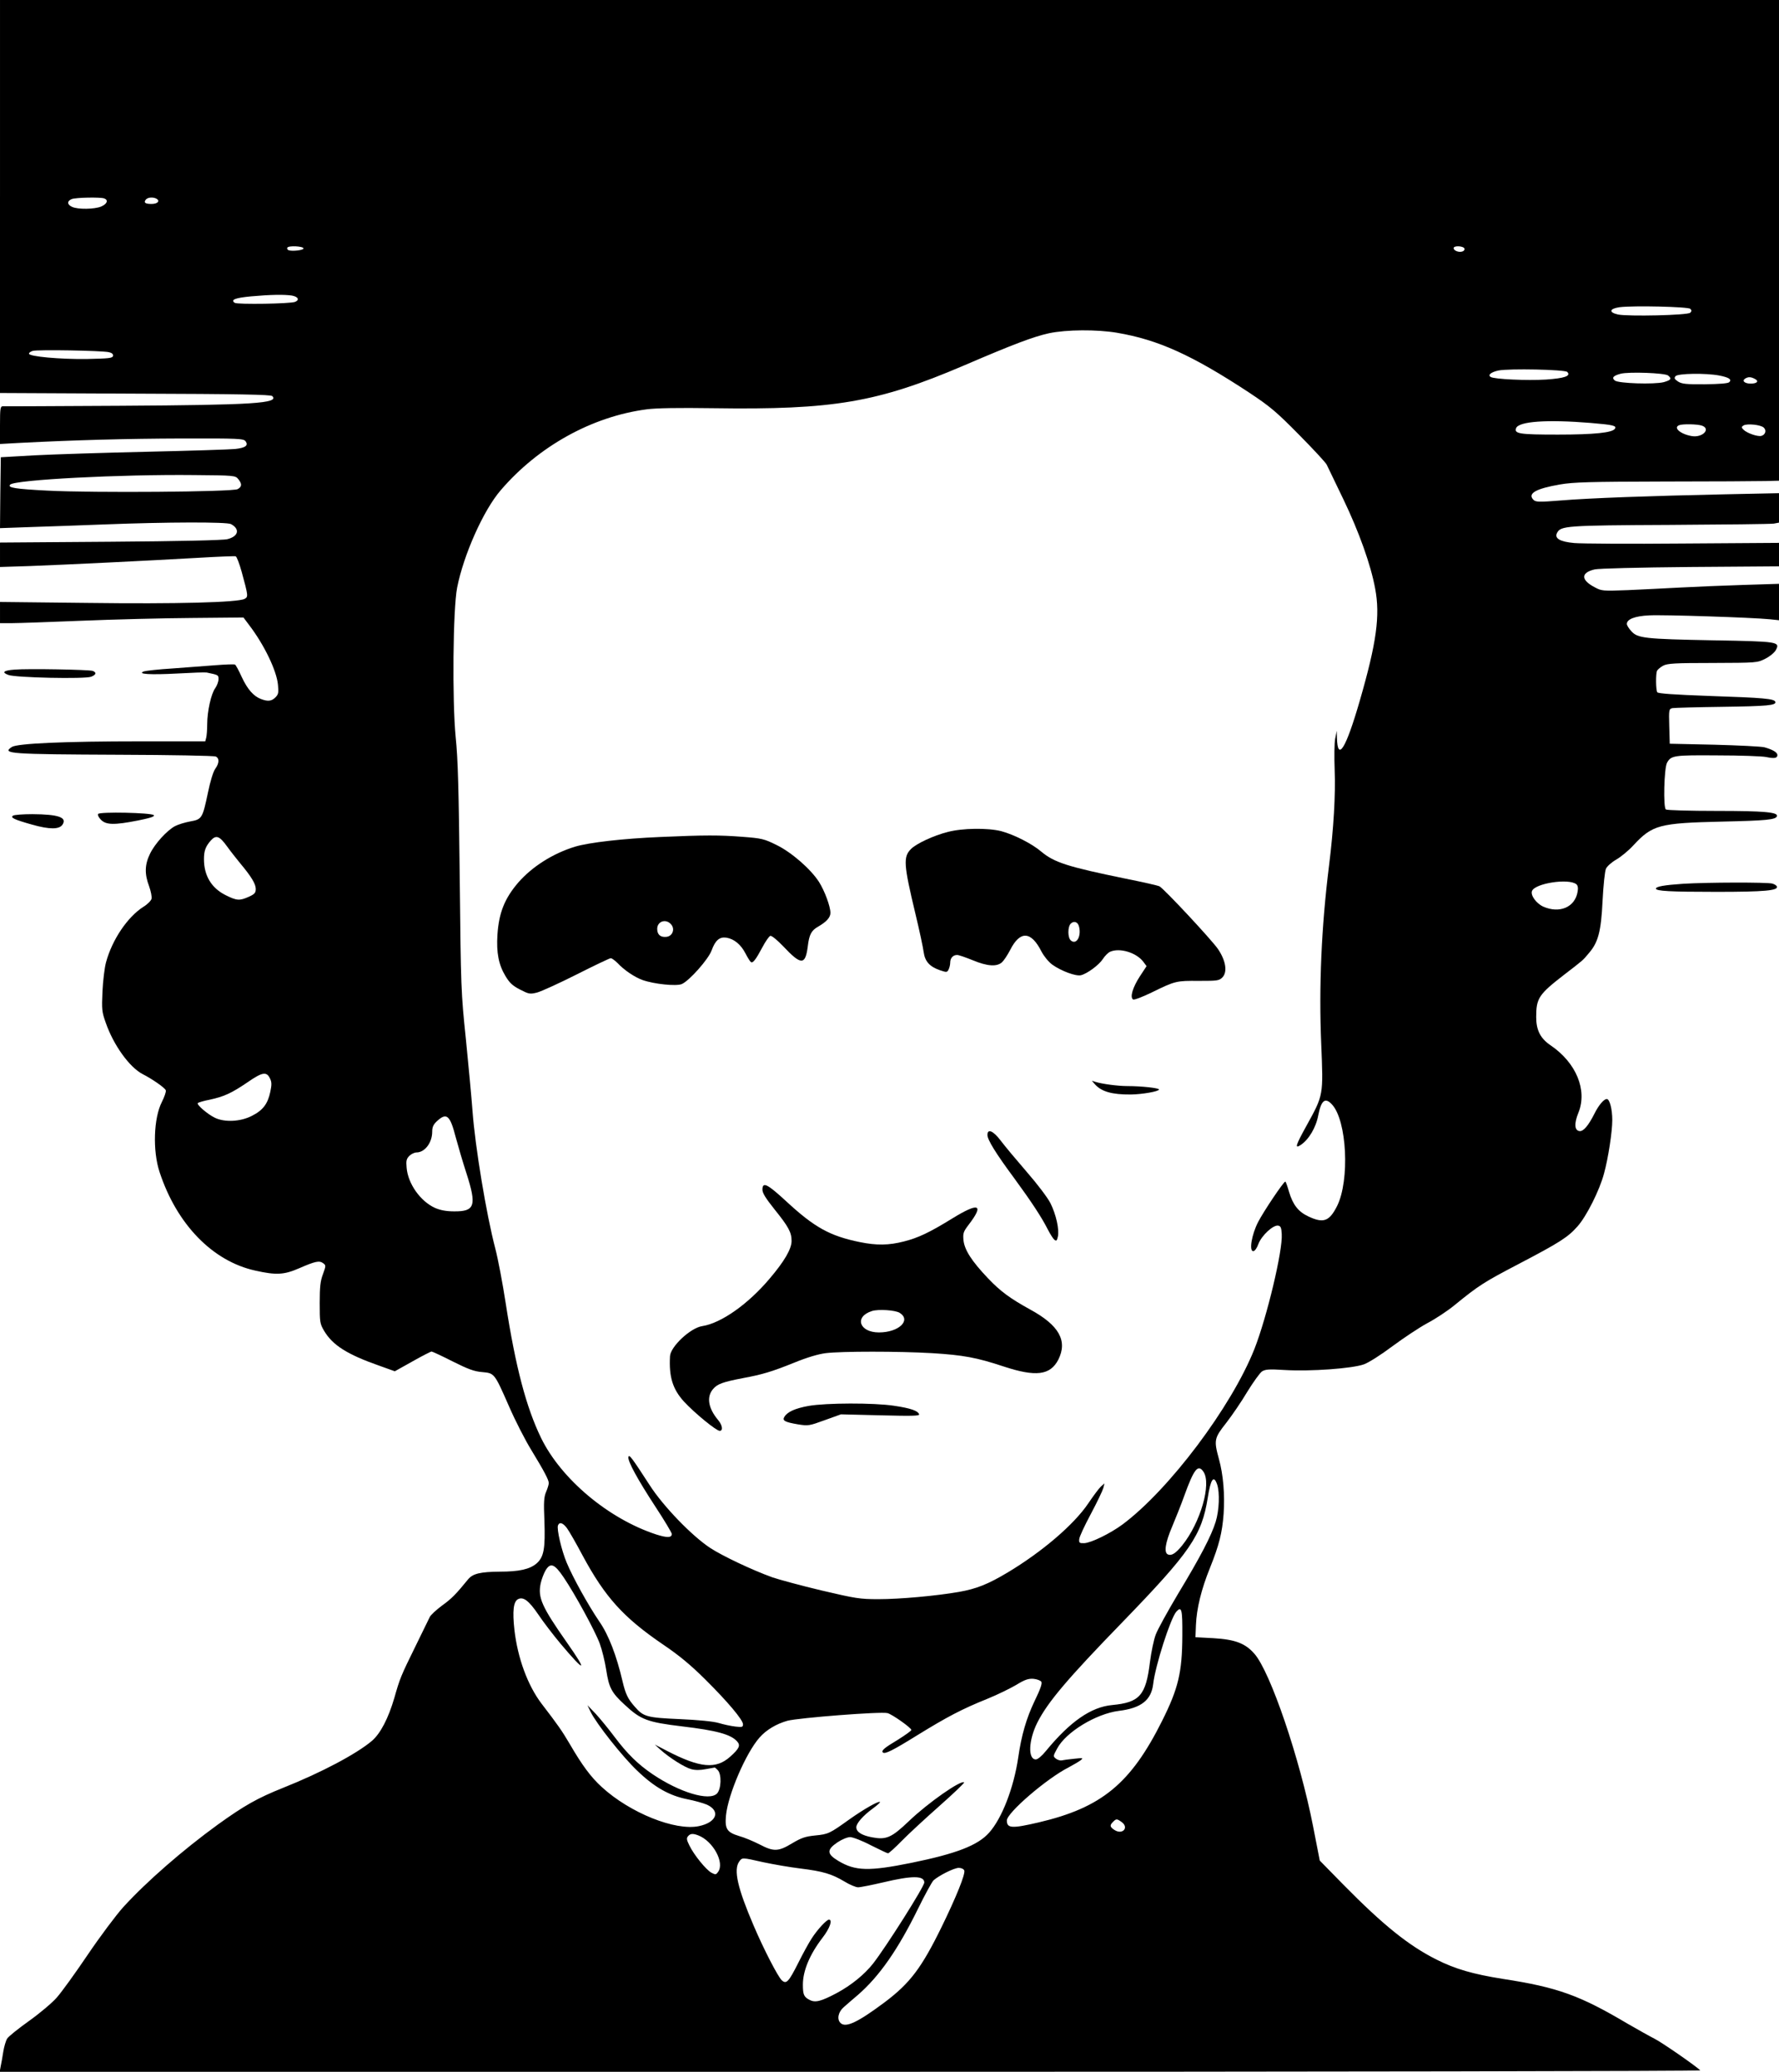
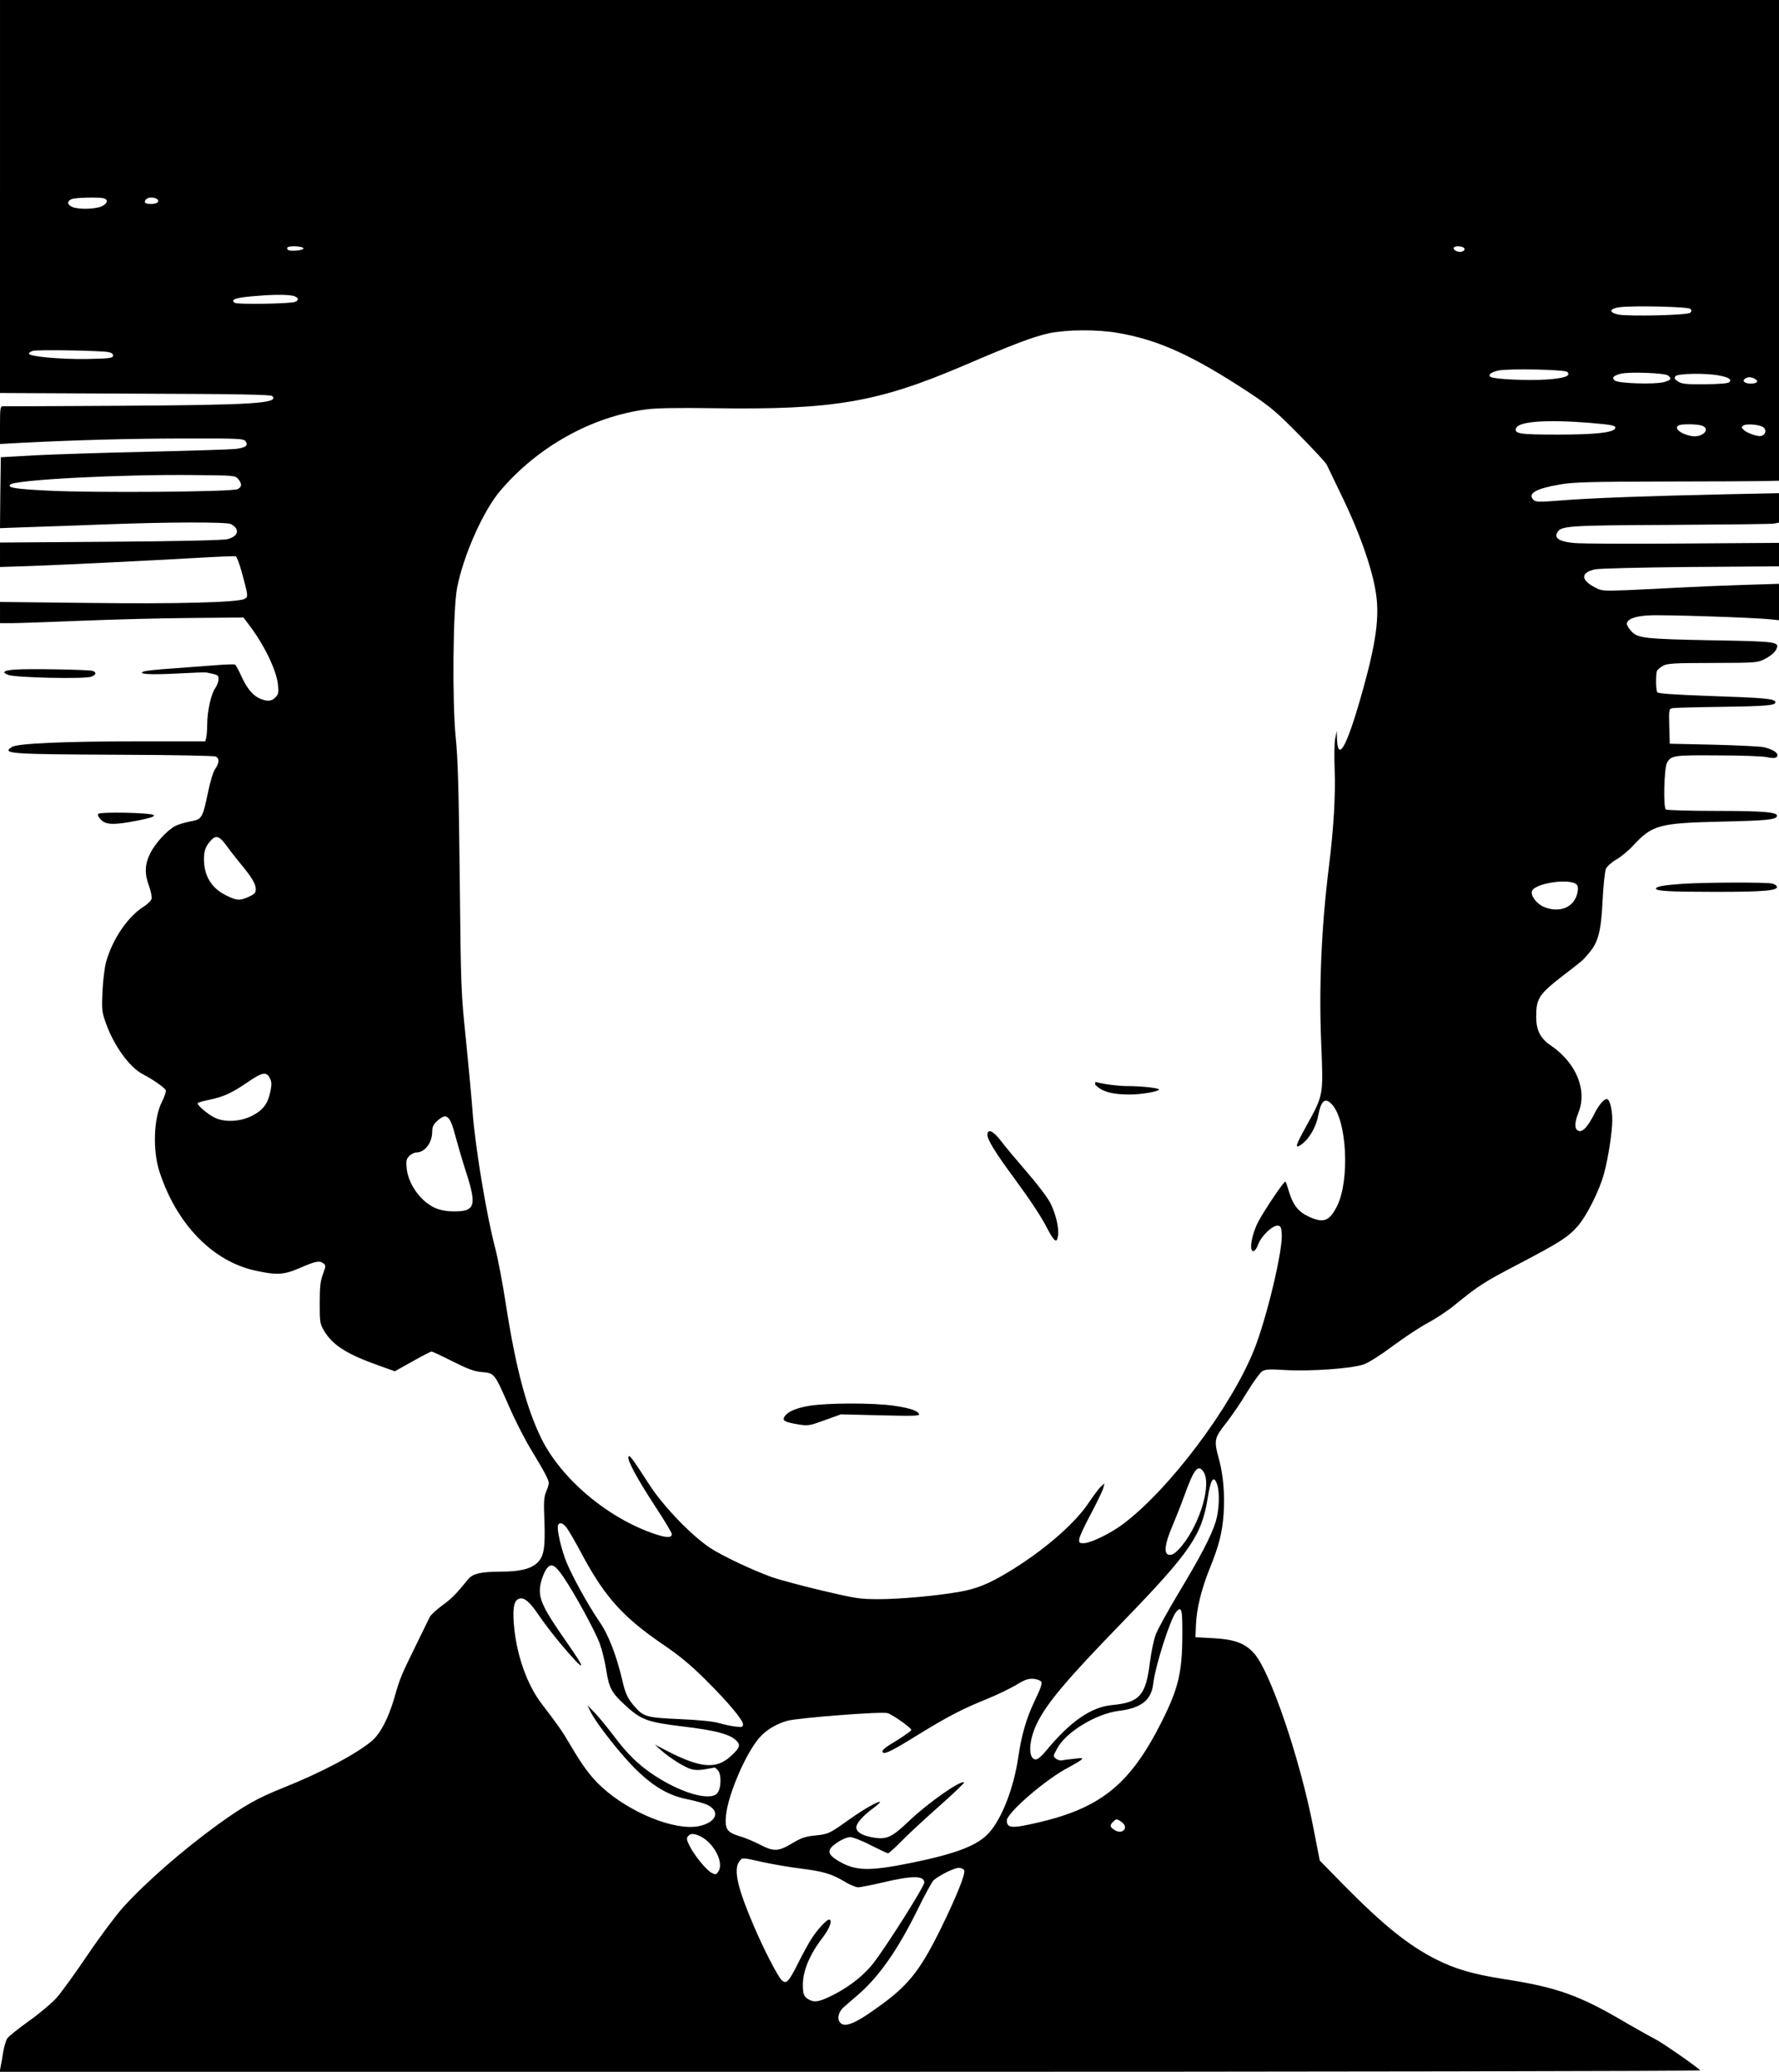
<svg xmlns="http://www.w3.org/2000/svg" version="1.0" width="1099pt" height="1280pt" viewBox="0 0 1099 1280" preserveAspectRatio="xMidYMid meet">
  <g transform="translate(0,1280) scale(0.1,-0.1)" fill="#000000" stroke="none">
    <path d="M0 11586 l0 -1214 835 -4 c650 -2 837 -6 847 -15 44 -45 -115 -55 -937 -60 -390 -2 -718 -4 -727 -3 -16 0 -18 -12 -18 -117 l0 -116 127 7 c333 17 650 26 997 27 352 1 381 -1 393 -17 19 -26 0 -41 -65 -48 -31 -3 -275 -11 -542 -17 -267 -6 -579 -16 -695 -22 l-210 -12 -3 -219 -2 -219 197 7 c109 3 311 11 448 16 389 15 756 16 782 2 57 -31 46 -76 -22 -93 -25 -7 -304 -13 -722 -16 l-683 -5 0 -76 0 -75 188 6 c215 8 728 33 1042 51 118 7 220 11 226 9 7 -3 23 -46 37 -96 41 -150 41 -154 18 -167 -42 -22 -419 -32 -968 -25 l-543 6 0 -65 0 -66 73 0 c39 0 234 7 432 15 198 8 504 16 679 17 l320 3 36 -48 c93 -122 169 -281 177 -367 5 -49 3 -60 -16 -79 -23 -23 -46 -26 -88 -10 -46 17 -84 60 -119 135 -18 40 -37 75 -42 78 -5 3 -61 1 -123 -4 -63 -5 -182 -14 -265 -20 -84 -5 -162 -14 -175 -18 -46 -17 40 -22 208 -13 89 5 170 8 180 6 72 -15 73 -15 73 -41 0 -14 -9 -39 -20 -55 -26 -35 -50 -144 -50 -224 0 -33 -3 -70 -6 -82 l-6 -23 -397 0 c-475 0 -764 -13 -798 -35 -63 -42 -16 -45 667 -48 316 -1 583 -6 593 -11 23 -11 22 -41 -4 -77 -12 -17 -30 -76 -44 -144 -34 -161 -37 -167 -110 -180 -33 -6 -75 -19 -94 -29 -50 -27 -124 -108 -154 -170 -33 -67 -35 -125 -6 -201 11 -31 18 -66 15 -78 -3 -12 -26 -35 -51 -50 -97 -62 -192 -202 -230 -342 -9 -33 -19 -114 -22 -180 -5 -111 -4 -126 20 -193 48 -139 147 -276 228 -318 59 -30 137 -84 143 -100 3 -8 -8 -40 -24 -72 -51 -99 -58 -302 -14 -434 106 -322 327 -550 591 -608 129 -29 178 -26 270 14 101 44 125 49 149 32 18 -14 18 -15 -1 -68 -16 -42 -20 -78 -20 -178 0 -118 1 -128 27 -172 53 -89 142 -146 345 -217 l92 -33 109 61 c60 34 113 61 118 61 5 0 63 -27 130 -61 96 -48 133 -62 183 -66 76 -7 75 -6 166 -213 37 -85 99 -207 138 -270 79 -130 107 -183 107 -203 0 -8 -7 -32 -16 -53 -14 -32 -16 -64 -11 -179 6 -173 -3 -224 -48 -264 -42 -36 -107 -51 -228 -51 -119 -1 -166 -12 -195 -47 -75 -92 -102 -120 -162 -163 -36 -27 -71 -59 -76 -72 -6 -13 -45 -93 -87 -178 -91 -185 -97 -200 -131 -320 -37 -126 -85 -219 -138 -265 -94 -80 -312 -196 -548 -290 -160 -64 -241 -110 -405 -228 -216 -157 -439 -351 -584 -510 -44 -49 -143 -181 -220 -295 -77 -114 -163 -233 -191 -264 -28 -32 -105 -97 -171 -144 -66 -47 -127 -96 -135 -109 -8 -13 -19 -50 -24 -82 -5 -32 -12 -73 -16 -90 l-6 -33 5258 0 c2900 0 5254 4 5248 9 -40 36 -240 174 -284 196 -30 15 -104 57 -165 92 -295 175 -432 225 -771 277 -183 29 -294 61 -409 119 -172 86 -331 214 -576 463 l-146 149 -41 210 c-82 420 -264 956 -363 1068 -56 64 -118 88 -253 96 l-111 6 3 75 c4 101 33 221 87 354 56 140 75 214 84 333 8 118 -2 242 -29 339 -32 117 -29 129 45 223 35 45 94 131 130 192 37 60 78 117 91 126 21 13 43 15 137 9 163 -10 422 9 493 35 32 12 107 60 179 114 69 51 164 114 212 140 48 25 124 75 168 111 151 123 181 142 395 254 256 134 306 166 366 234 55 62 136 223 163 326 26 94 51 258 51 330 0 67 -16 130 -34 130 -18 0 -50 -38 -76 -90 -37 -74 -69 -112 -93 -108 -31 4 -33 48 -6 114 56 139 -14 308 -171 415 -64 43 -90 94 -90 175 0 117 15 140 174 263 117 90 113 86 152 133 57 66 75 133 84 323 5 96 14 182 21 198 7 15 35 40 63 56 28 16 76 55 106 88 118 127 159 138 550 147 273 6 330 12 337 33 9 25 -78 33 -372 33 -165 0 -306 4 -314 9 -17 11 -11 254 7 288 25 46 42 48 312 46 140 0 275 -5 300 -10 52 -11 70 -7 70 12 0 17 -30 34 -80 48 -19 5 -159 12 -310 16 l-275 6 -3 107 c-3 105 -2 108 20 113 13 2 151 6 308 8 281 4 334 9 327 31 -6 19 -71 25 -402 36 -222 8 -322 15 -327 23 -9 15 -10 109 -2 132 4 8 21 23 38 32 26 14 71 17 306 17 273 1 275 1 325 26 28 14 56 37 65 53 28 52 18 54 -388 61 -424 8 -465 13 -504 56 -16 17 -28 37 -28 45 0 29 49 49 138 53 85 5 636 -13 745 -24 l57 -6 0 113 0 112 -224 -7 c-123 -4 -297 -11 -387 -16 -90 -5 -236 -12 -324 -16 -155 -6 -162 -5 -204 18 -86 45 -86 90 0 110 26 6 269 12 592 15 l547 4 0 73 0 72 -595 -4 c-327 -3 -628 -1 -670 3 -89 8 -124 29 -106 63 23 43 53 46 696 49 336 2 625 5 643 8 l32 6 0 91 0 91 -337 -7 c-463 -10 -829 -23 -1011 -38 -137 -11 -154 -10 -169 4 -38 39 14 69 165 95 82 14 182 17 642 18 300 0 582 2 628 3 l82 2 0 1485 0 1485 -5495 0 -5495 0 0 -1214z m644 -12 c27 -10 18 -34 -19 -50 -41 -17 -144 -19 -180 -2 -31 14 -32 36 -2 48 25 10 177 13 201 4z m325 -3 c21 -14 3 -31 -33 -31 -39 0 -50 8 -35 27 13 15 47 17 68 4z m906 -306 c0 -11 -69 -19 -92 -11 -8 3 -11 11 -8 16 8 14 100 9 100 -5z m7172 -1 c2 -6 -3 -14 -11 -17 -22 -9 -56 4 -56 20 0 17 61 14 67 -3z m-7244 -290 c39 -7 49 -27 20 -39 -29 -12 -356 -17 -373 -6 -28 19 4 31 101 40 122 11 205 12 252 5z m8639 -82 c9 -9 9 -15 0 -24 -16 -16 -385 -24 -447 -11 -58 13 -53 36 10 45 85 11 424 3 437 -10z m-3541 -148 c254 -43 464 -138 818 -371 128 -85 166 -117 306 -259 88 -89 165 -172 171 -185 6 -13 52 -109 103 -214 97 -202 169 -404 196 -550 32 -168 9 -335 -95 -695 -86 -297 -137 -379 -141 -227 l-1 42 -10 -50 c-5 -27 -6 -113 -3 -190 6 -156 -6 -362 -35 -595 -47 -378 -63 -746 -48 -1100 13 -319 15 -313 -91 -505 -68 -123 -74 -144 -36 -119 50 33 95 108 109 185 18 91 42 111 84 66 93 -99 111 -469 32 -628 -48 -95 -84 -108 -176 -65 -63 29 -97 72 -121 153 -10 35 -20 63 -23 63 -11 -1 -134 -184 -168 -250 -40 -78 -57 -180 -30 -180 9 0 23 19 32 45 20 52 90 117 121 113 16 -2 21 -12 23 -52 7 -102 -92 -515 -169 -711 -142 -357 -526 -868 -814 -1083 -74 -55 -194 -114 -237 -116 -29 -1 -33 2 -31 24 0 14 33 84 72 157 39 73 73 145 77 160 l7 28 -22 -19 c-12 -11 -47 -58 -78 -104 -88 -131 -286 -300 -498 -427 -122 -73 -193 -101 -300 -120 -143 -25 -367 -45 -498 -45 -115 0 -140 4 -353 54 -126 30 -262 67 -303 81 -127 46 -308 132 -383 181 -113 74 -291 258 -375 389 -112 173 -127 192 -131 173 -5 -25 56 -137 167 -307 56 -85 101 -161 101 -168 0 -24 -28 -25 -97 -3 -295 97 -586 342 -710 595 -92 189 -158 439 -219 833 -19 124 -48 276 -64 337 -56 213 -125 632 -141 850 -6 83 -25 283 -41 445 -30 287 -31 314 -38 995 -6 542 -11 738 -25 870 -22 225 -17 792 9 925 40 202 162 477 269 601 233 272 565 456 902 500 59 8 197 10 410 7 745 -11 1017 36 1550 264 307 132 430 178 525 199 109 23 296 24 421 3z m-6228 -120 c19 -4 27 -12 25 -23 -3 -14 -25 -16 -163 -19 -164 -2 -356 15 -356 33 0 6 10 13 23 17 27 9 430 2 471 -8z m9009 -122 c24 -25 -16 -39 -132 -47 -117 -7 -319 2 -341 16 -20 12 2 30 48 40 66 13 410 6 425 -9z m623 -22 c24 -20 18 -28 -27 -41 -59 -15 -280 -8 -302 10 -21 17 -10 30 36 42 50 13 274 5 293 -11z m316 0 c60 -12 79 -24 62 -41 -8 -8 -62 -12 -150 -13 -119 -1 -143 2 -167 17 -22 15 -25 21 -15 33 14 17 186 20 270 4z m220 -21 c27 -14 14 -29 -26 -29 -37 0 -56 17 -34 31 19 12 36 11 60 -2z m-1014 -272 c141 -12 161 -17 149 -36 -15 -24 -126 -36 -352 -36 -237 0 -271 5 -258 40 17 42 191 54 461 32z m688 -17 c56 -21 1 -76 -65 -64 -69 12 -115 52 -77 67 22 9 115 7 142 -3z m381 -12 c18 -17 10 -44 -15 -51 -23 -6 -89 17 -110 38 -14 14 -14 17 -1 26 21 14 108 5 126 -13z m-9424 -318 c24 -30 23 -47 -4 -62 -32 -17 -889 -24 -1177 -9 -196 10 -247 18 -228 37 30 30 682 64 1136 59 250 -2 255 -3 273 -25z m-71 -2267 c23 -32 61 -80 84 -108 67 -80 95 -126 95 -157 0 -24 -7 -32 -42 -48 -58 -26 -75 -25 -145 10 -87 44 -133 120 -133 222 0 52 10 79 43 116 32 35 53 27 98 -35z m8337 -236 c9 -7 12 -23 8 -45 -15 -97 -112 -138 -213 -93 -43 20 -79 70 -69 96 18 48 227 80 274 42z m-8070 -1200 c11 -22 11 -39 2 -82 -16 -75 -45 -114 -114 -149 -70 -36 -167 -41 -228 -12 -46 22 -115 82 -106 91 4 4 37 14 74 21 88 19 134 40 234 108 91 63 117 67 138 23z m1147 -362 c15 -55 44 -155 66 -222 65 -202 53 -238 -75 -237 -49 0 -85 7 -118 21 -91 41 -168 150 -176 249 -4 43 -1 55 17 73 11 11 31 21 44 21 51 0 97 60 97 128 0 29 7 44 28 64 61 57 82 39 117 -97z m4619 -2067 c52 -74 -18 -316 -131 -456 -39 -48 -65 -65 -87 -56 -27 10 -18 71 25 172 22 53 56 137 74 188 61 169 86 200 119 152z m85 -79 c17 -50 13 -160 -9 -231 -27 -87 -94 -216 -233 -446 -63 -106 -125 -218 -137 -250 -12 -31 -28 -108 -36 -170 -25 -207 -64 -250 -233 -266 -131 -12 -260 -102 -409 -283 -25 -31 -51 -53 -63 -53 -50 0 -45 119 9 227 64 127 188 273 525 620 421 435 491 537 528 769 18 117 37 143 58 83z m-4016 -271 c13 -18 57 -94 96 -168 139 -258 252 -383 497 -550 102 -69 171 -127 260 -215 140 -139 234 -251 234 -278 0 -17 -5 -19 -47 -14 -27 3 -73 13 -103 22 -34 10 -126 19 -241 24 -204 9 -224 15 -277 76 -43 48 -58 80 -76 157 -37 159 -86 287 -143 369 -70 103 -164 273 -202 364 -32 76 -63 209 -54 231 9 23 31 16 56 -18z m-21 -303 c71 -105 194 -331 223 -409 14 -38 32 -111 40 -163 17 -110 32 -140 116 -217 98 -91 138 -106 354 -132 211 -25 299 -49 338 -92 23 -25 15 -44 -42 -95 -88 -79 -186 -70 -391 36 l-75 39 35 -32 c56 -50 149 -109 190 -120 25 -7 55 -7 90 0 29 5 54 10 56 10 1 0 10 -7 18 -16 25 -25 22 -118 -5 -145 -48 -48 -231 7 -398 120 -90 61 -156 126 -232 227 -39 52 -93 118 -120 147 l-50 52 19 -40 c36 -74 198 -279 289 -365 107 -103 199 -154 309 -176 42 -8 96 -23 120 -33 87 -39 62 -110 -48 -133 -146 -31 -427 82 -601 242 -66 60 -121 134 -197 265 -49 83 -72 116 -174 249 -86 113 -148 282 -168 456 -13 118 -6 175 22 190 33 17 67 -9 125 -94 30 -45 92 -126 138 -181 153 -182 170 -179 40 6 -157 224 -181 279 -163 366 6 27 20 64 31 82 30 49 55 39 111 -44z m3822 -361 c-1 -227 -25 -326 -125 -526 -194 -388 -374 -536 -762 -627 -167 -39 -197 -37 -197 12 0 47 245 258 380 327 30 16 64 36 75 44 19 16 16 16 -40 10 -33 -3 -67 -8 -76 -10 -8 -2 -24 2 -35 10 -19 15 -19 16 6 62 53 102 240 216 382 234 138 17 200 66 212 166 13 114 107 406 143 447 33 36 38 15 37 -149z m-871 -284 c6 -11 -5 -44 -42 -120 -50 -105 -81 -210 -101 -350 -28 -187 -100 -373 -179 -462 -70 -79 -202 -130 -481 -187 -262 -53 -346 -51 -451 12 -72 43 -73 69 -5 115 27 18 61 32 78 32 16 0 74 -22 127 -50 54 -27 102 -50 107 -50 5 0 43 34 84 76 41 42 146 139 233 216 87 77 156 143 153 146 -18 17 -222 -125 -342 -240 -107 -102 -139 -116 -228 -99 -63 12 -96 33 -96 62 0 24 41 71 101 115 27 20 48 38 45 41 -8 8 -101 -45 -191 -109 -120 -86 -128 -90 -210 -98 -59 -6 -84 -14 -141 -48 -86 -52 -114 -53 -202 -7 -37 19 -94 43 -127 52 -75 23 -88 44 -80 128 13 129 123 385 207 480 42 48 105 85 173 104 70 18 577 58 618 47 28 -7 147 -91 147 -104 0 -5 -38 -32 -84 -61 -84 -50 -103 -67 -92 -78 12 -12 59 11 212 106 185 114 278 163 435 226 61 25 141 64 178 86 52 32 74 39 105 37 21 -2 43 -10 49 -18z m495 -866 c49 -34 7 -82 -43 -50 -29 19 -31 29 -9 50 19 20 24 20 52 0z m-2615 -83 c92 -35 165 -169 123 -226 -13 -18 -16 -18 -41 -5 -33 18 -108 110 -136 168 -17 34 -19 45 -9 57 14 17 29 19 63 6z m402 -166 c61 -13 164 -31 230 -39 138 -17 193 -33 273 -81 31 -19 69 -35 83 -35 15 0 84 14 153 30 181 43 255 43 256 0 1 -24 -235 -397 -317 -502 -53 -67 -134 -133 -223 -181 -98 -52 -133 -61 -168 -43 -36 18 -42 33 -42 95 0 85 42 186 121 289 45 58 64 112 40 112 -15 0 -72 -62 -106 -115 -18 -27 -55 -95 -83 -151 -60 -119 -74 -134 -102 -109 -24 22 -112 192 -175 340 -99 231 -124 343 -89 393 19 27 16 27 149 -3z m1242 -51 c8 -21 -50 -165 -141 -351 -123 -251 -194 -345 -349 -462 -170 -127 -243 -161 -275 -129 -23 23 -14 68 21 98 17 15 57 50 88 76 132 115 246 279 369 529 43 88 87 168 97 178 34 30 127 77 156 77 16 0 30 -7 34 -16z" />
-     <path d="M5855 7660 c-88 -22 -194 -72 -227 -105 -49 -49 -46 -95 27 -400 25 -104 48 -211 51 -237 8 -58 37 -90 100 -112 41 -14 45 -14 54 4 5 10 10 29 10 42 0 29 17 48 43 48 10 0 53 -15 95 -32 91 -38 150 -42 182 -13 12 11 35 46 51 77 61 120 129 116 193 -11 16 -30 43 -63 67 -81 55 -39 146 -73 177 -65 39 10 111 63 135 100 12 19 32 39 45 45 59 26 162 -5 205 -62 l20 -27 -42 -64 c-44 -68 -62 -129 -41 -142 6 -4 59 16 118 45 143 70 149 71 289 70 112 0 124 1 144 21 33 33 22 104 -27 176 -40 58 -331 370 -361 387 -9 5 -102 26 -207 47 -360 74 -443 100 -524 168 -59 50 -169 105 -247 126 -82 21 -241 19 -330 -5z m811 -585 c15 -60 -16 -114 -50 -86 -21 17 -21 85 -1 105 20 19 44 10 51 -19z" />
-     <path d="M4080 7629 c-235 -10 -441 -34 -528 -60 -137 -42 -264 -123 -350 -221 -84 -98 -120 -186 -129 -323 -7 -111 7 -185 50 -256 26 -43 44 -59 90 -83 55 -28 61 -29 105 -18 26 7 136 57 245 112 109 55 203 100 210 100 7 0 26 -14 43 -31 40 -43 106 -87 154 -104 71 -25 207 -39 241 -25 46 19 165 153 185 208 23 63 49 85 91 79 49 -8 90 -43 118 -97 14 -27 29 -51 34 -54 12 -8 30 15 71 92 19 36 41 68 49 70 7 3 43 -26 80 -65 110 -117 136 -117 151 -1 9 75 22 99 64 123 52 30 76 57 76 85 0 40 -36 137 -71 192 -51 79 -170 183 -263 228 -75 37 -90 41 -210 50 -142 11 -231 11 -506 -1z m65 -539 c27 -29 10 -74 -28 -78 -36 -4 -57 13 -57 49 0 47 53 65 85 29z" />
-     <path d="M6765 6100 c40 -44 104 -63 221 -62 71 1 174 19 174 31 0 9 -108 21 -195 21 -59 0 -156 13 -198 26 l-22 7 20 -23z" />
+     <path d="M6765 6100 c40 -44 104 -63 221 -62 71 1 174 19 174 31 0 9 -108 21 -195 21 -59 0 -156 13 -198 26 z" />
    <path d="M6100 5788 c0 -30 52 -114 166 -268 104 -142 170 -242 207 -316 14 -27 32 -56 40 -63 13 -10 16 -7 22 18 10 45 -11 138 -46 208 -18 35 -81 118 -148 195 -64 74 -135 159 -159 191 -46 61 -82 76 -82 35z" />
-     <path d="M4710 5450 c0 -21 20 -53 75 -122 87 -108 105 -142 105 -195 0 -49 -44 -125 -135 -232 -133 -158 -300 -276 -417 -294 -73 -11 -196 -127 -199 -186 -7 -129 17 -204 87 -281 66 -71 199 -180 220 -180 22 0 17 35 -10 67 -61 73 -72 142 -32 190 27 33 62 45 187 69 118 22 176 39 315 95 78 32 148 53 195 59 97 12 451 12 657 0 193 -12 275 -27 441 -82 200 -66 289 -55 339 42 58 116 5 212 -173 309 -125 69 -184 112 -262 194 -100 105 -145 175 -151 235 -4 43 0 53 31 94 99 129 65 142 -102 39 -138 -85 -209 -119 -297 -141 -93 -24 -169 -25 -272 -4 -186 38 -281 91 -456 253 -116 107 -146 122 -146 71z m848 -761 c73 -46 -6 -121 -128 -121 -122 0 -154 97 -44 132 39 13 145 6 172 -11z" />
    <path d="M4995 4114 c-82 -15 -130 -36 -149 -67 -15 -24 2 -33 84 -47 63 -10 69 -9 165 26 l100 36 243 -6 c196 -5 243 -4 240 6 -7 22 -53 38 -155 53 -126 19 -419 18 -528 -1z" />
    <path d="M90 8663 c-68 -5 -82 -17 -38 -33 44 -17 472 -26 511 -11 31 12 35 26 10 36 -21 8 -403 15 -483 8z" />
    <path d="M606 7771 c-4 -6 4 -22 18 -36 32 -32 82 -33 229 -4 79 16 105 25 97 33 -15 15 -335 22 -344 7z" />
-     <path d="M81 7761 c-19 -12 5 -24 118 -56 107 -30 167 -30 187 0 30 45 -25 64 -186 65 -58 0 -111 -4 -119 -9z" />
    <path d="M10400 7340 c-119 -8 -170 -17 -170 -30 0 -15 83 -20 375 -20 295 0 381 8 372 33 -2 6 -14 14 -28 18 -31 9 -400 8 -549 -1z" />
  </g>
</svg>